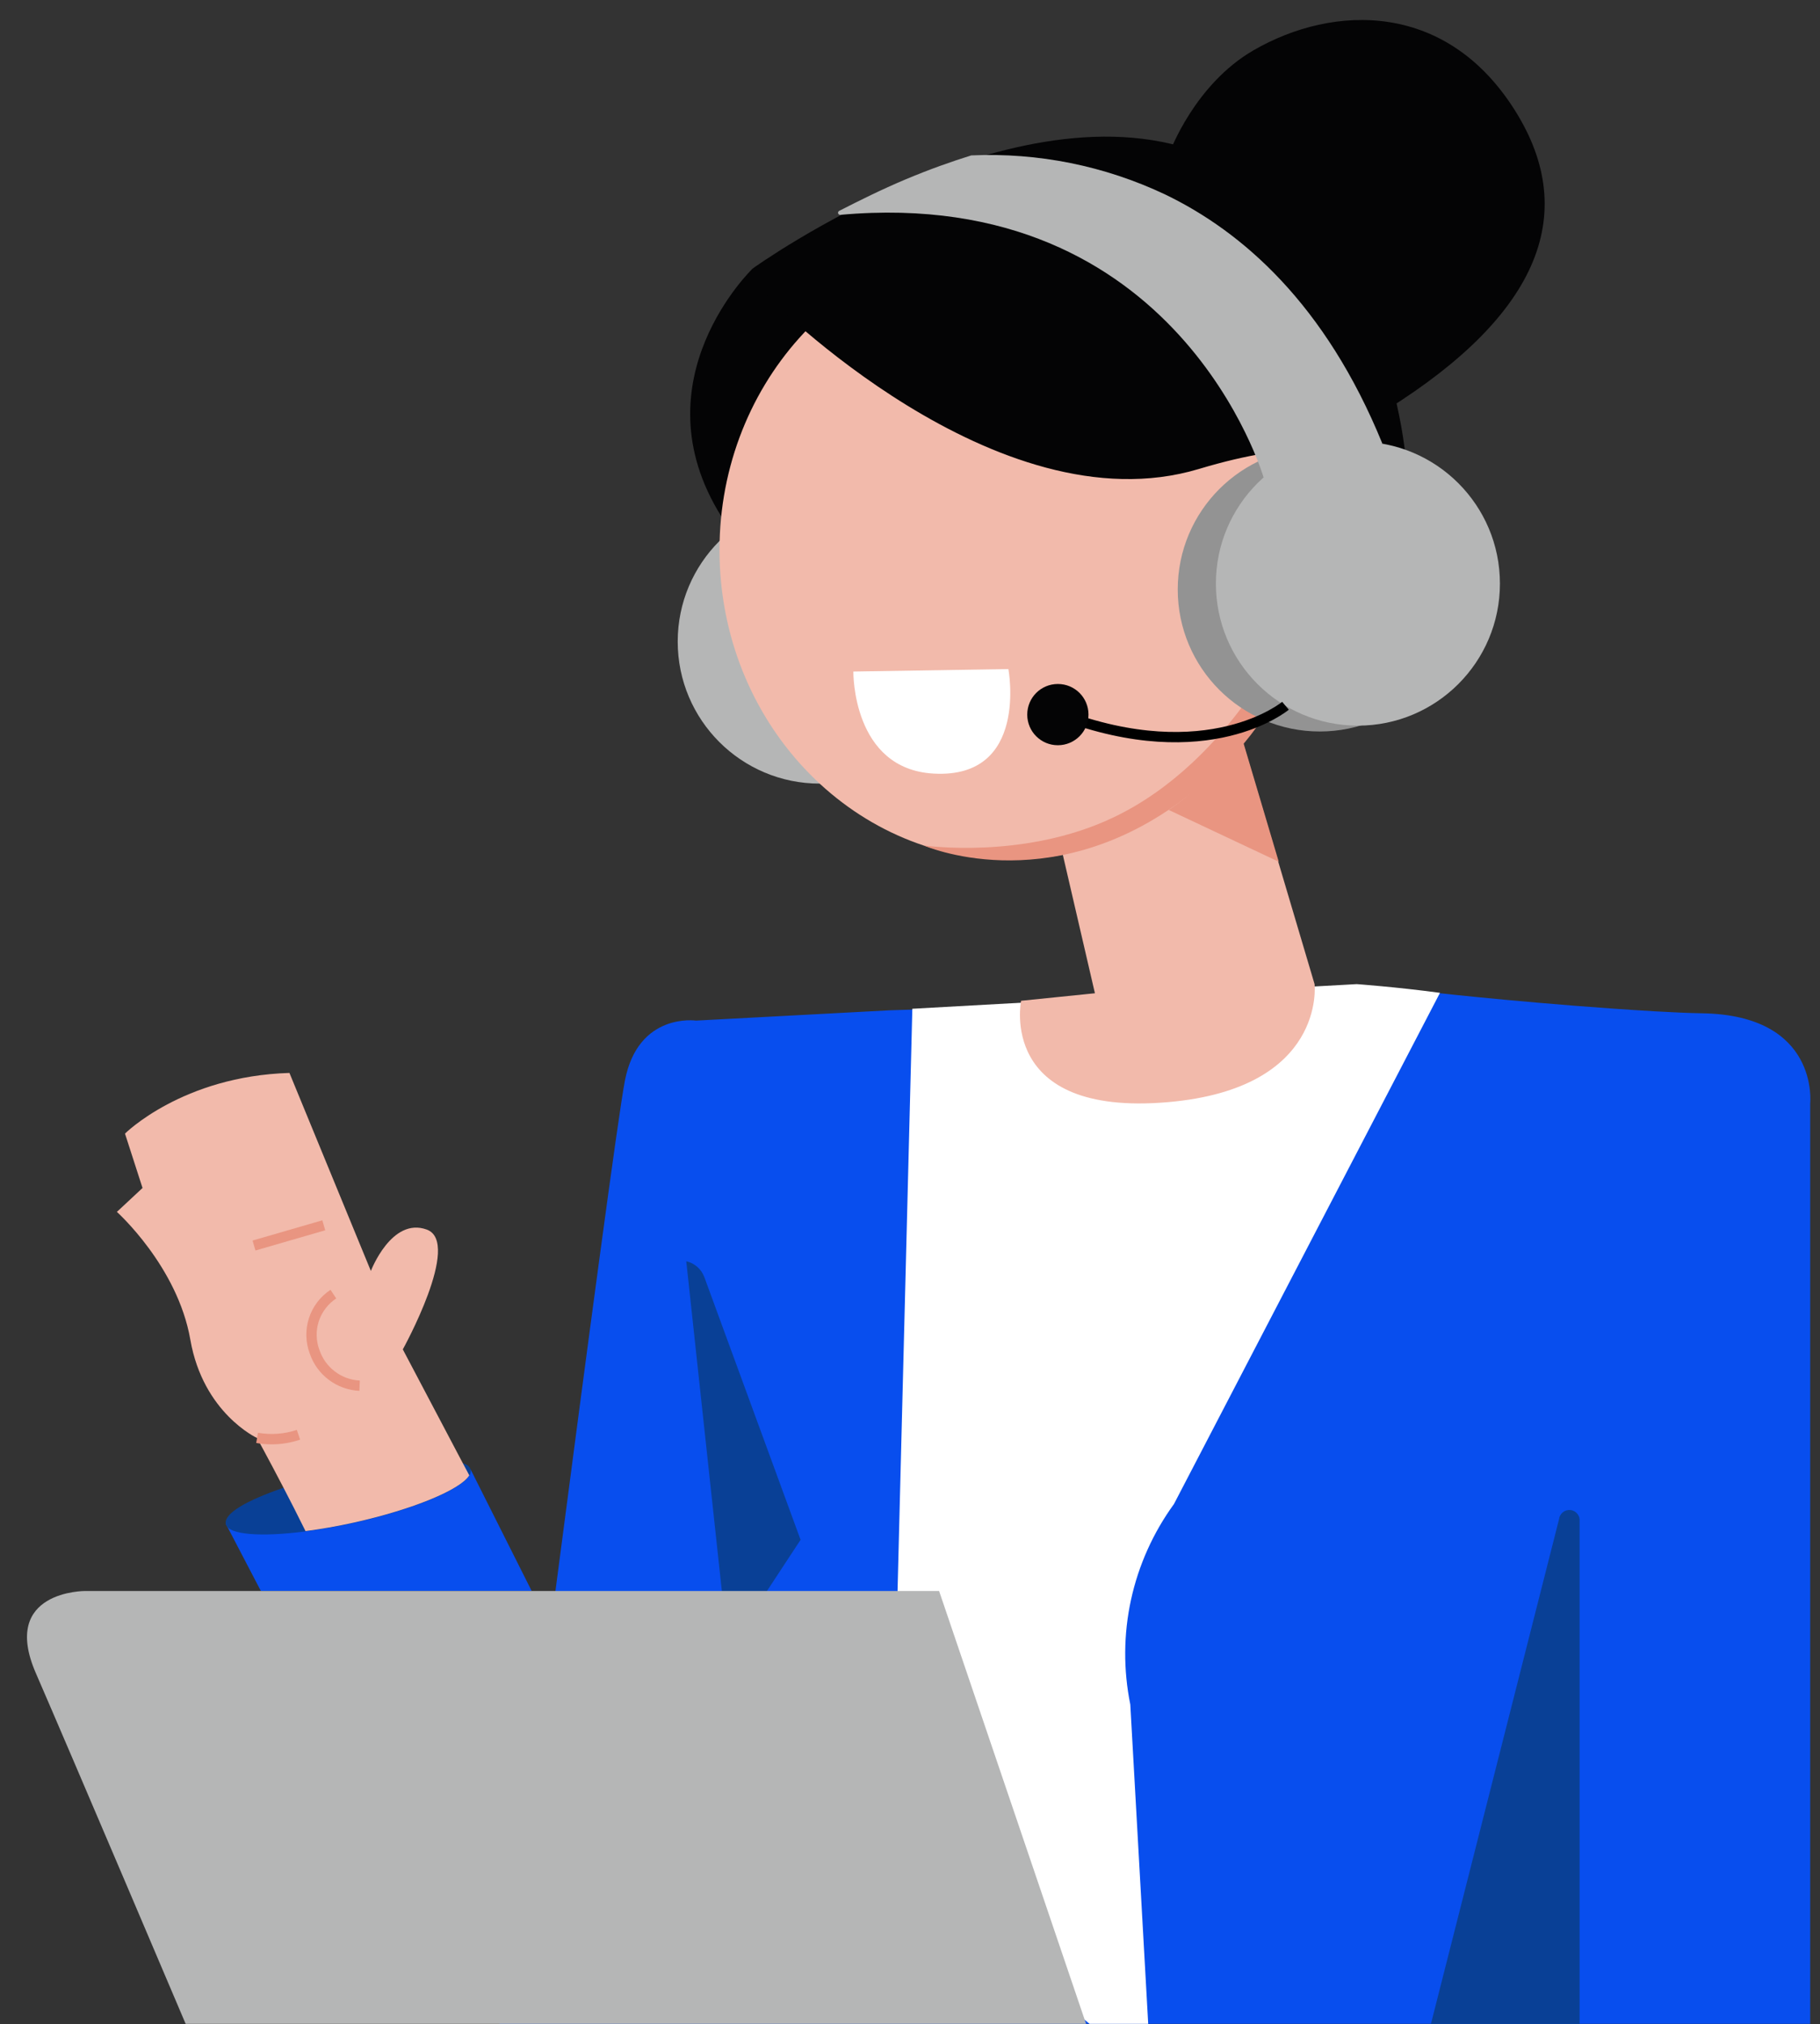
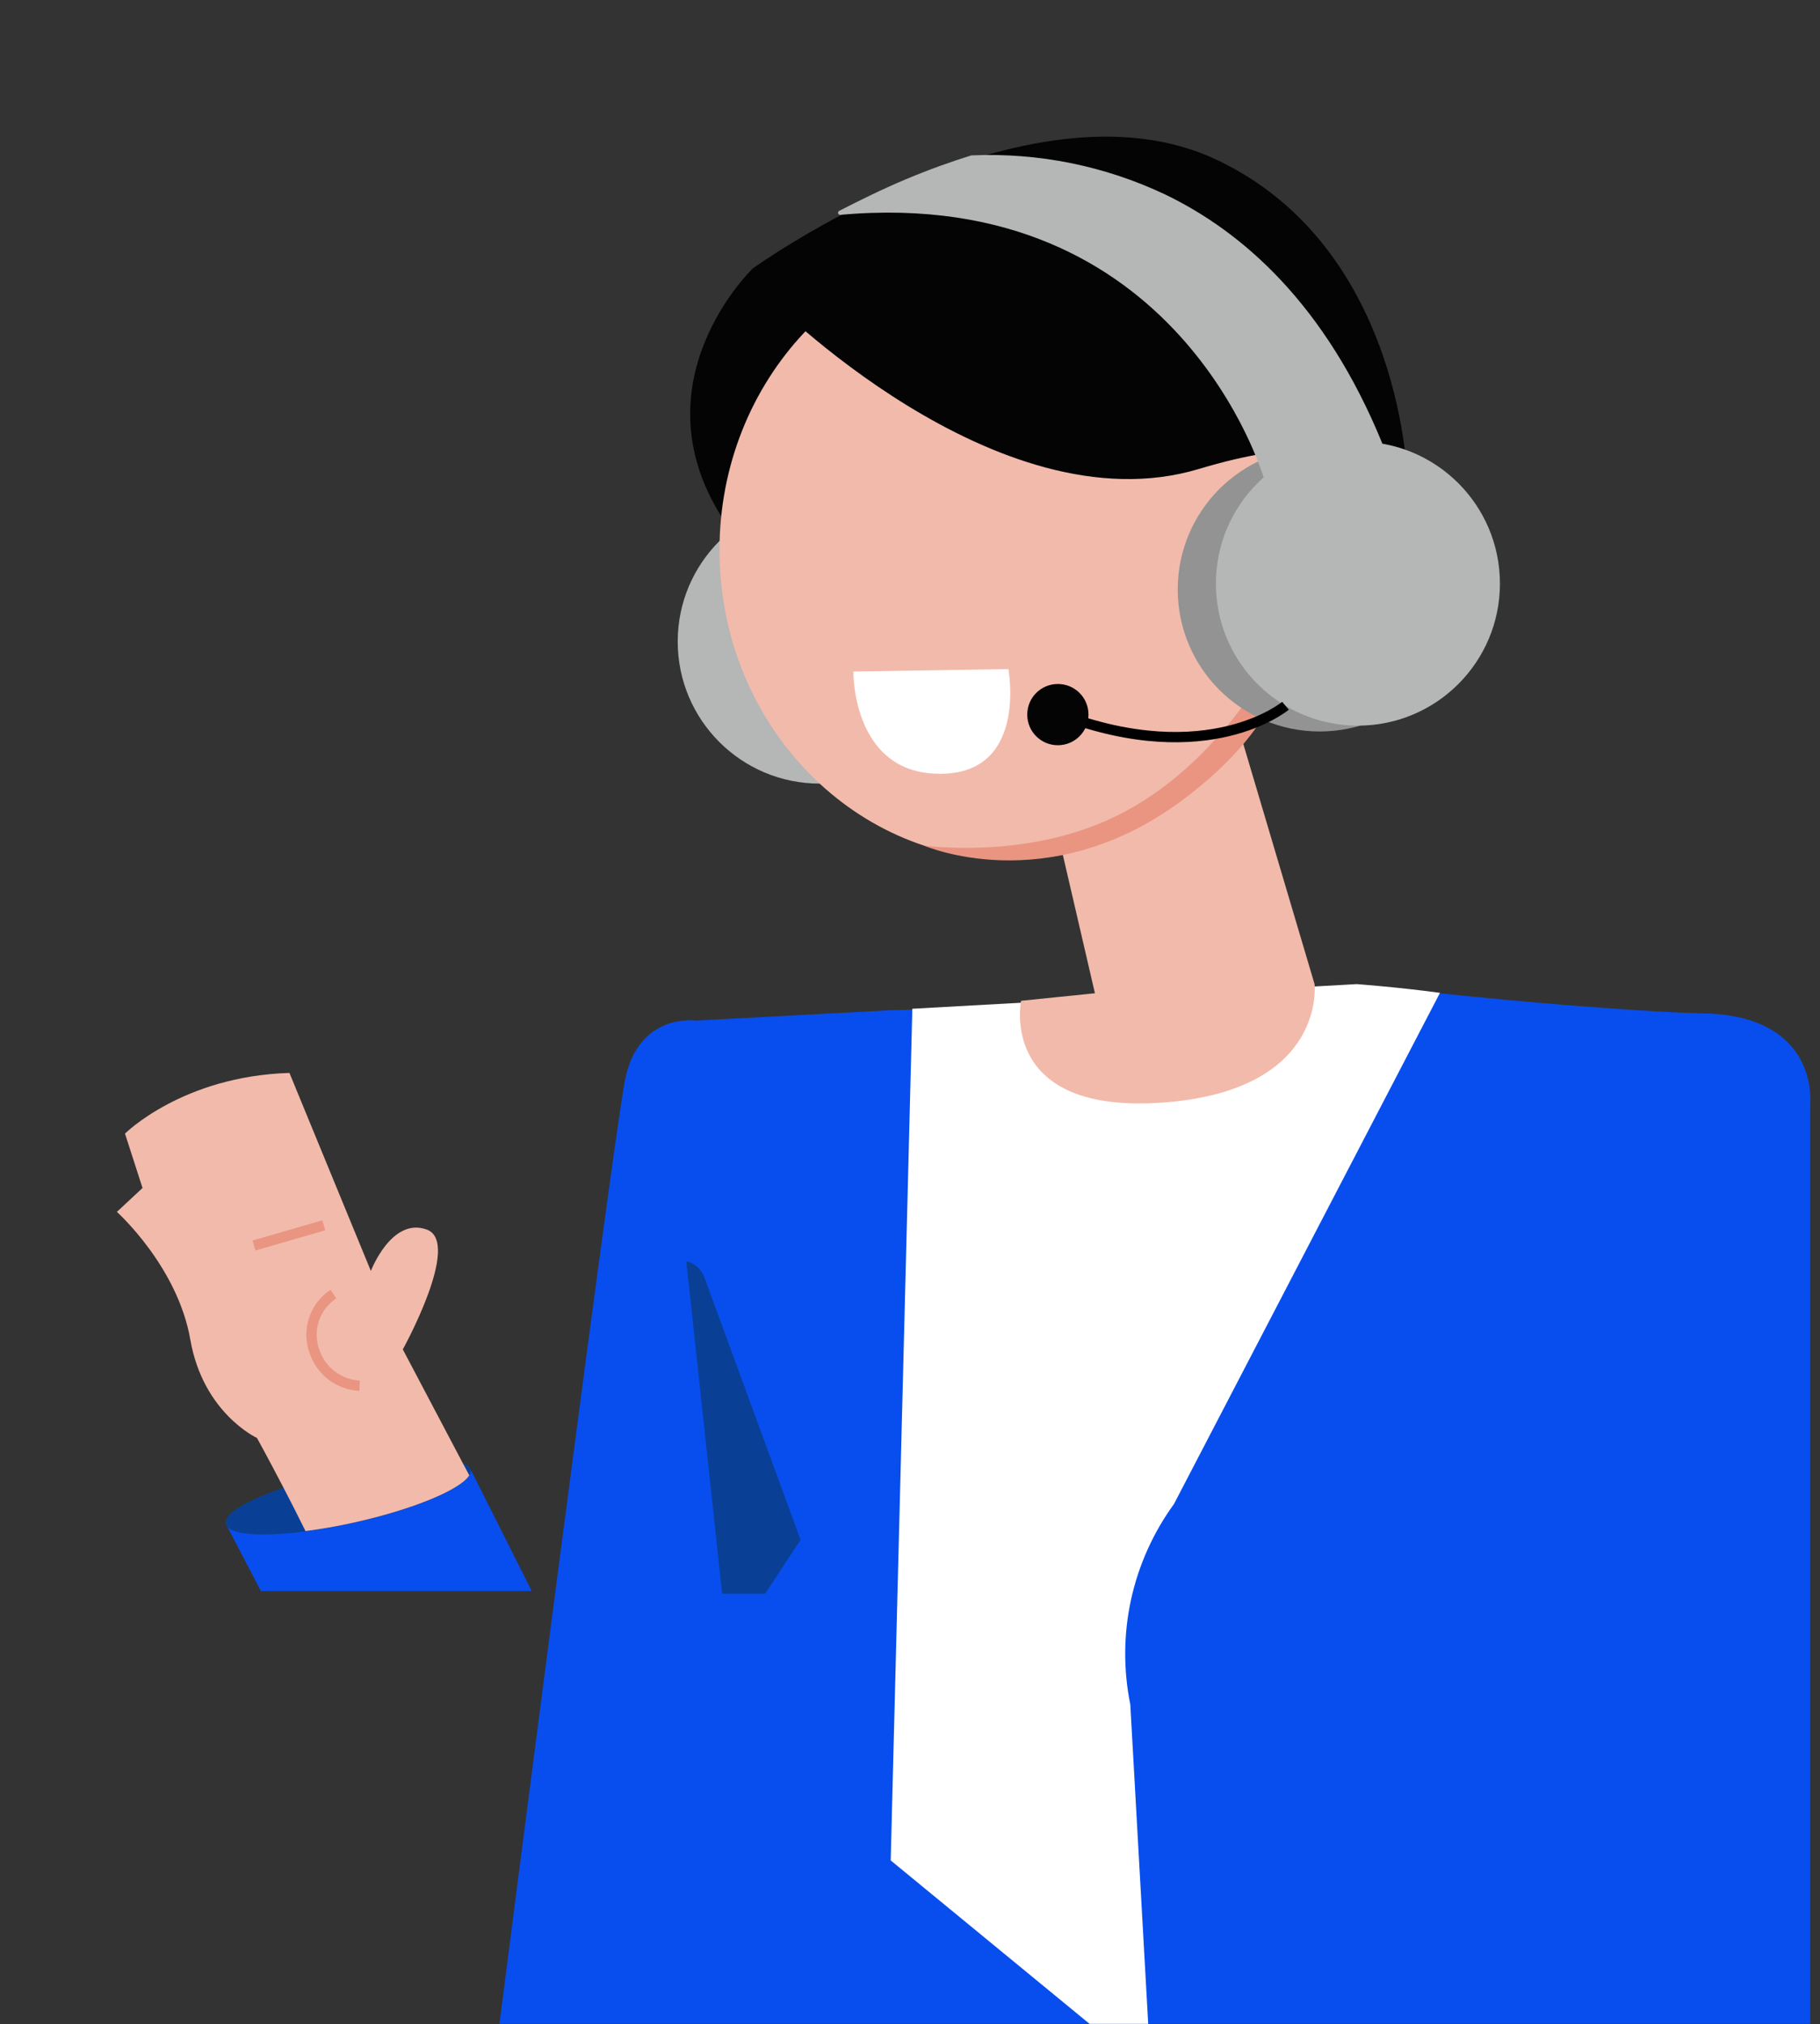
<svg xmlns="http://www.w3.org/2000/svg" height="276.9" preserveAspectRatio="xMidYMid meet" version="1.0" viewBox="21.9 10.2 249.0 276.9" width="249.0" zoomAndPan="magnify">
  <rect x="21.9" y="10.2" width="249.0" height="276.9" fill="#333333" stroke="none" />
  <g id="change1_1">
    <path d="M52.8,218.67l4.79,9.18h37.05l-8.34-16.6-33.5,7.42Z" fill="#084eee" />
  </g>
  <g id="change2_1">
    <path d="M86.3,211.28c.02,.14,.02,.28-.02,.42-.03,.14-.1,.26-.18,.38-1.2,1.95-7.69,4.65-15.77,6.45-2.33,.52-4.58,.9-6.63,1.17-6.09,.79-10.58,.47-10.9-.99-.33-1.46,2.83-3.24,7.88-4.98,2.65-.92,5.35-1.68,8.09-2.28,7.42-1.63,13.94-2.01,16.44-1.09,.62,.2,1,.51,1.09,.92Z" fill="#094096" />
  </g>
  <g id="change1_2">
    <path d="M269.56,161.15v125.92H90.23s15.34-119.71,17.17-129.06c1.82-9.35,9.73-8.19,9.73-8.19l26.54-1.41,75.24-2.33s14.14,1.57,29.35,2.47c2.49,.14,4.69,.24,6.48,.27,16.11,.24,14.82,12.33,14.82,12.33Z" fill="#084eee" />
  </g>
  <g id="change3_1">
    <path d="M218.91,146.02l-36.4,69.94c-2.84,3.91-4.84,8.36-5.87,13.08-1.03,4.72-1.06,9.6-.1,14.34,.82,14.56,1.64,29.13,2.45,43.69h-8.02l-27.21-22.36,2.96-116.51,60.8-3.37s5.34,.38,11.38,1.19Z" fill="#fff" />
  </g>
  <g id="change4_1">
    <path d="M166.04,121.67l5.66,24.41-10.1,1.03s-3.27,15.87,20.06,13.87c21.72-1.87,20.09-16.15,20.09-16.15l-11.2-37.74h-17.94l-6.58,14.58Z" fill="#f2baab" />
  </g>
  <g id="change4_2">
    <path d="M86.1,212.04c-1.2,1.95-7.69,4.65-15.77,6.45-2.33,.52-4.58,.9-6.63,1.17-1.09-2.19-2.12-4.24-3.03-5.97-2.14-4.11-3.61-6.77-3.61-6.77,0,0-7.37-3.39-9.12-13.45-1.75-10.05-10.05-17.48-10.05-17.48l3.51-3.27-2.4-7.44s7.86-7.86,22.5-8.3l11.14,27.09s2.83-7.42,7.65-5.66c4.82,1.77-3.28,16.39-3.28,16.39l8.2,15.55,.89,1.67Z" fill="#f2baab" />
  </g>
  <g id="change5_1">
    <path d="M71.07,200.47c-1.52-.07-2.96-.59-4.18-1.5-1.21-.91-2.12-2.15-2.61-3.6-.58-1.53-.63-3.26-.11-4.85,.51-1.59,1.56-2.96,2.95-3.87l.78,1.18c-1.12,.74-1.97,1.85-2.39,3.13-.41,1.28-.38,2.68,.1,3.94,.41,1.19,1.14,2.2,2.13,2.94,.99,.74,2.16,1.17,3.39,1.22l-.06,1.41Z" fill="#e99581" />
  </g>
  <g id="change5_2">
    <path d="M56.44 178.51H66.38V179.93H56.44z" fill="#e99581" transform="rotate(-16.16 61.371 179.163)" />
  </g>
  <g id="change5_3">
-     <path d="M59.07,207.79c-.71,0-1.42-.06-2.12-.19l.25-1.39c1.77,.3,3.61,.18,5.31-.4l.45,1.34c-1.25,.42-2.57,.64-3.89,.64Z" fill="#e99581" />
-   </g>
+     </g>
  <g id="change2_2">
    <path d="M126.57,228.24h-5.87l-4.91-45.5c.56,.13,1.08,.4,1.52,.78,.43,.38,.76,.87,.96,1.41l13.16,35.92-4.86,7.4Z" fill="#094096" />
  </g>
  <g id="change6_1">
-     <path d="M150.38,227.85H33.56s-11.67-.07-6.76,11.23c4.91,11.3,20.5,47.99,20.5,47.99h123.19l-20.11-59.22Z" fill="#b5b6b6" />
-   </g>
+     </g>
  <g id="change5_4">
-     <path d="M179.16,119.76l17.69,8.33-6.24-21-11.45,12.67Z" fill="#e99581" />
-   </g>
+     </g>
  <g id="change6_2">
    <path d="M134.05,117.4c10.73,0,19.43-8.7,19.43-19.43s-8.7-19.43-19.43-19.43-19.43,8.7-19.43,19.43,8.7,19.43,19.43,19.43Z" fill="#b5b6b6" />
  </g>
  <g id="change7_1">
    <path d="M124.9,46.91s-15.98,15.29-4.31,33.94l12.3-26.07-7.99-7.86Z" fill="#040405" />
  </g>
  <g id="change4_3">
    <path d="M161.08,127.79c21.94-.52,39.27-19.84,38.71-43.15-.56-23.3-18.79-41.77-40.73-41.25-21.94,.52-39.27,19.84-38.71,43.15,.56,23.3,18.79,41.77,40.73,41.25Z" fill="#f2baab" />
  </g>
  <g id="change3_2">
    <path d="M138.65,102.07l21.21-.34s2.83,15.02-10.21,14.3c-11.2-.61-11-13.96-11-13.96Z" fill="#fff" />
  </g>
  <g id="change7_2">
    <path d="M126.86,50.73s31.35,31.94,59.05,23.63c27.7-8.31,23.37,6.09,23.37,6.09l5.2-4.04s-.33-32.17-26.14-44.36c-25.82-12.19-63.43,14.86-63.43,14.86l1.95,3.82Z" fill="#040405" />
  </g>
  <g id="change7_3">
-     <path d="M181.97,30.95s3.39-9.23,11.43-13.87c10.9-6.31,26.65-6.87,36.1,8.77,8.81,14.59,1.94,28.61-19.8,41.57l-27.73-36.47Z" fill="#040405" />
-   </g>
+     </g>
  <g id="change5_5">
    <path d="M148.28,125.86s16.77,7.4,35.05-5.95c15.4-11.31,15.41-21.62,15.44-24.53,0,0-8.06,18.81-24.55,26.65-12.22,5.83-25.95,3.83-25.95,3.83Z" fill="#e99581" />
  </g>
  <g id="change8_1">
    <path d="M202.46,110.27c10.73,0,19.43-8.7,19.43-19.43s-8.7-19.43-19.43-19.43-19.43,8.7-19.43,19.43,8.7,19.43,19.43,19.43Z" fill="#939393" />
  </g>
  <g id="change6_3">
    <path d="M207.68,109.47c10.73,0,19.43-8.7,19.43-19.43s-8.7-19.43-19.43-19.43-19.43,8.7-19.43,19.43,8.7,19.43,19.43,19.43Z" fill="#b5b6b6" />
  </g>
  <path d="M197.77,106.75s-10.51,8.82-30.78,1.17" fill="none" stroke="#000" stroke-miterlimit="10" stroke-width="1.41" />
  <g id="change2_3">
-     <path d="M238.01,287.07v-68.72c.02-.19,0-.37-.04-.55-.05-.18-.14-.35-.25-.49s-.26-.27-.42-.36c-.16-.09-.34-.15-.53-.17-.19-.02-.37,0-.55,.04-.18,.05-.35,.14-.49,.25s-.27,.26-.36,.42c-.09,.16-.15,.34-.17,.53l-17.53,69.06h20.36Z" fill="#094096" />
-   </g>
+     </g>
  <g id="change7_4">
    <path d="M166.63,112.15c2.31,0,4.19-1.87,4.19-4.19s-1.87-4.19-4.19-4.19-4.19,1.87-4.19,4.19,1.87,4.19,4.19,4.19Z" fill="#040405" />
  </g>
  <g id="change6_4">
    <path d="M194.78,75.53s-11.62-40.09-57.9-35.94c-.07,0-.13,0-.19-.04-.06-.03-.1-.09-.12-.15-.02-.06-.02-.13,0-.19,.02-.06,.07-.11,.12-.15,2.76-1.41,5.8-2.93,9.13-4.33,3.34-1.4,6.15-2.39,8.96-3.27,9.16-.41,18.27,1.43,26.56,5.36,10.49,5.06,21.9,14.96,29.69,34.08l-16.26,4.62Z" fill="#b5b6b6" />
  </g>
</svg>